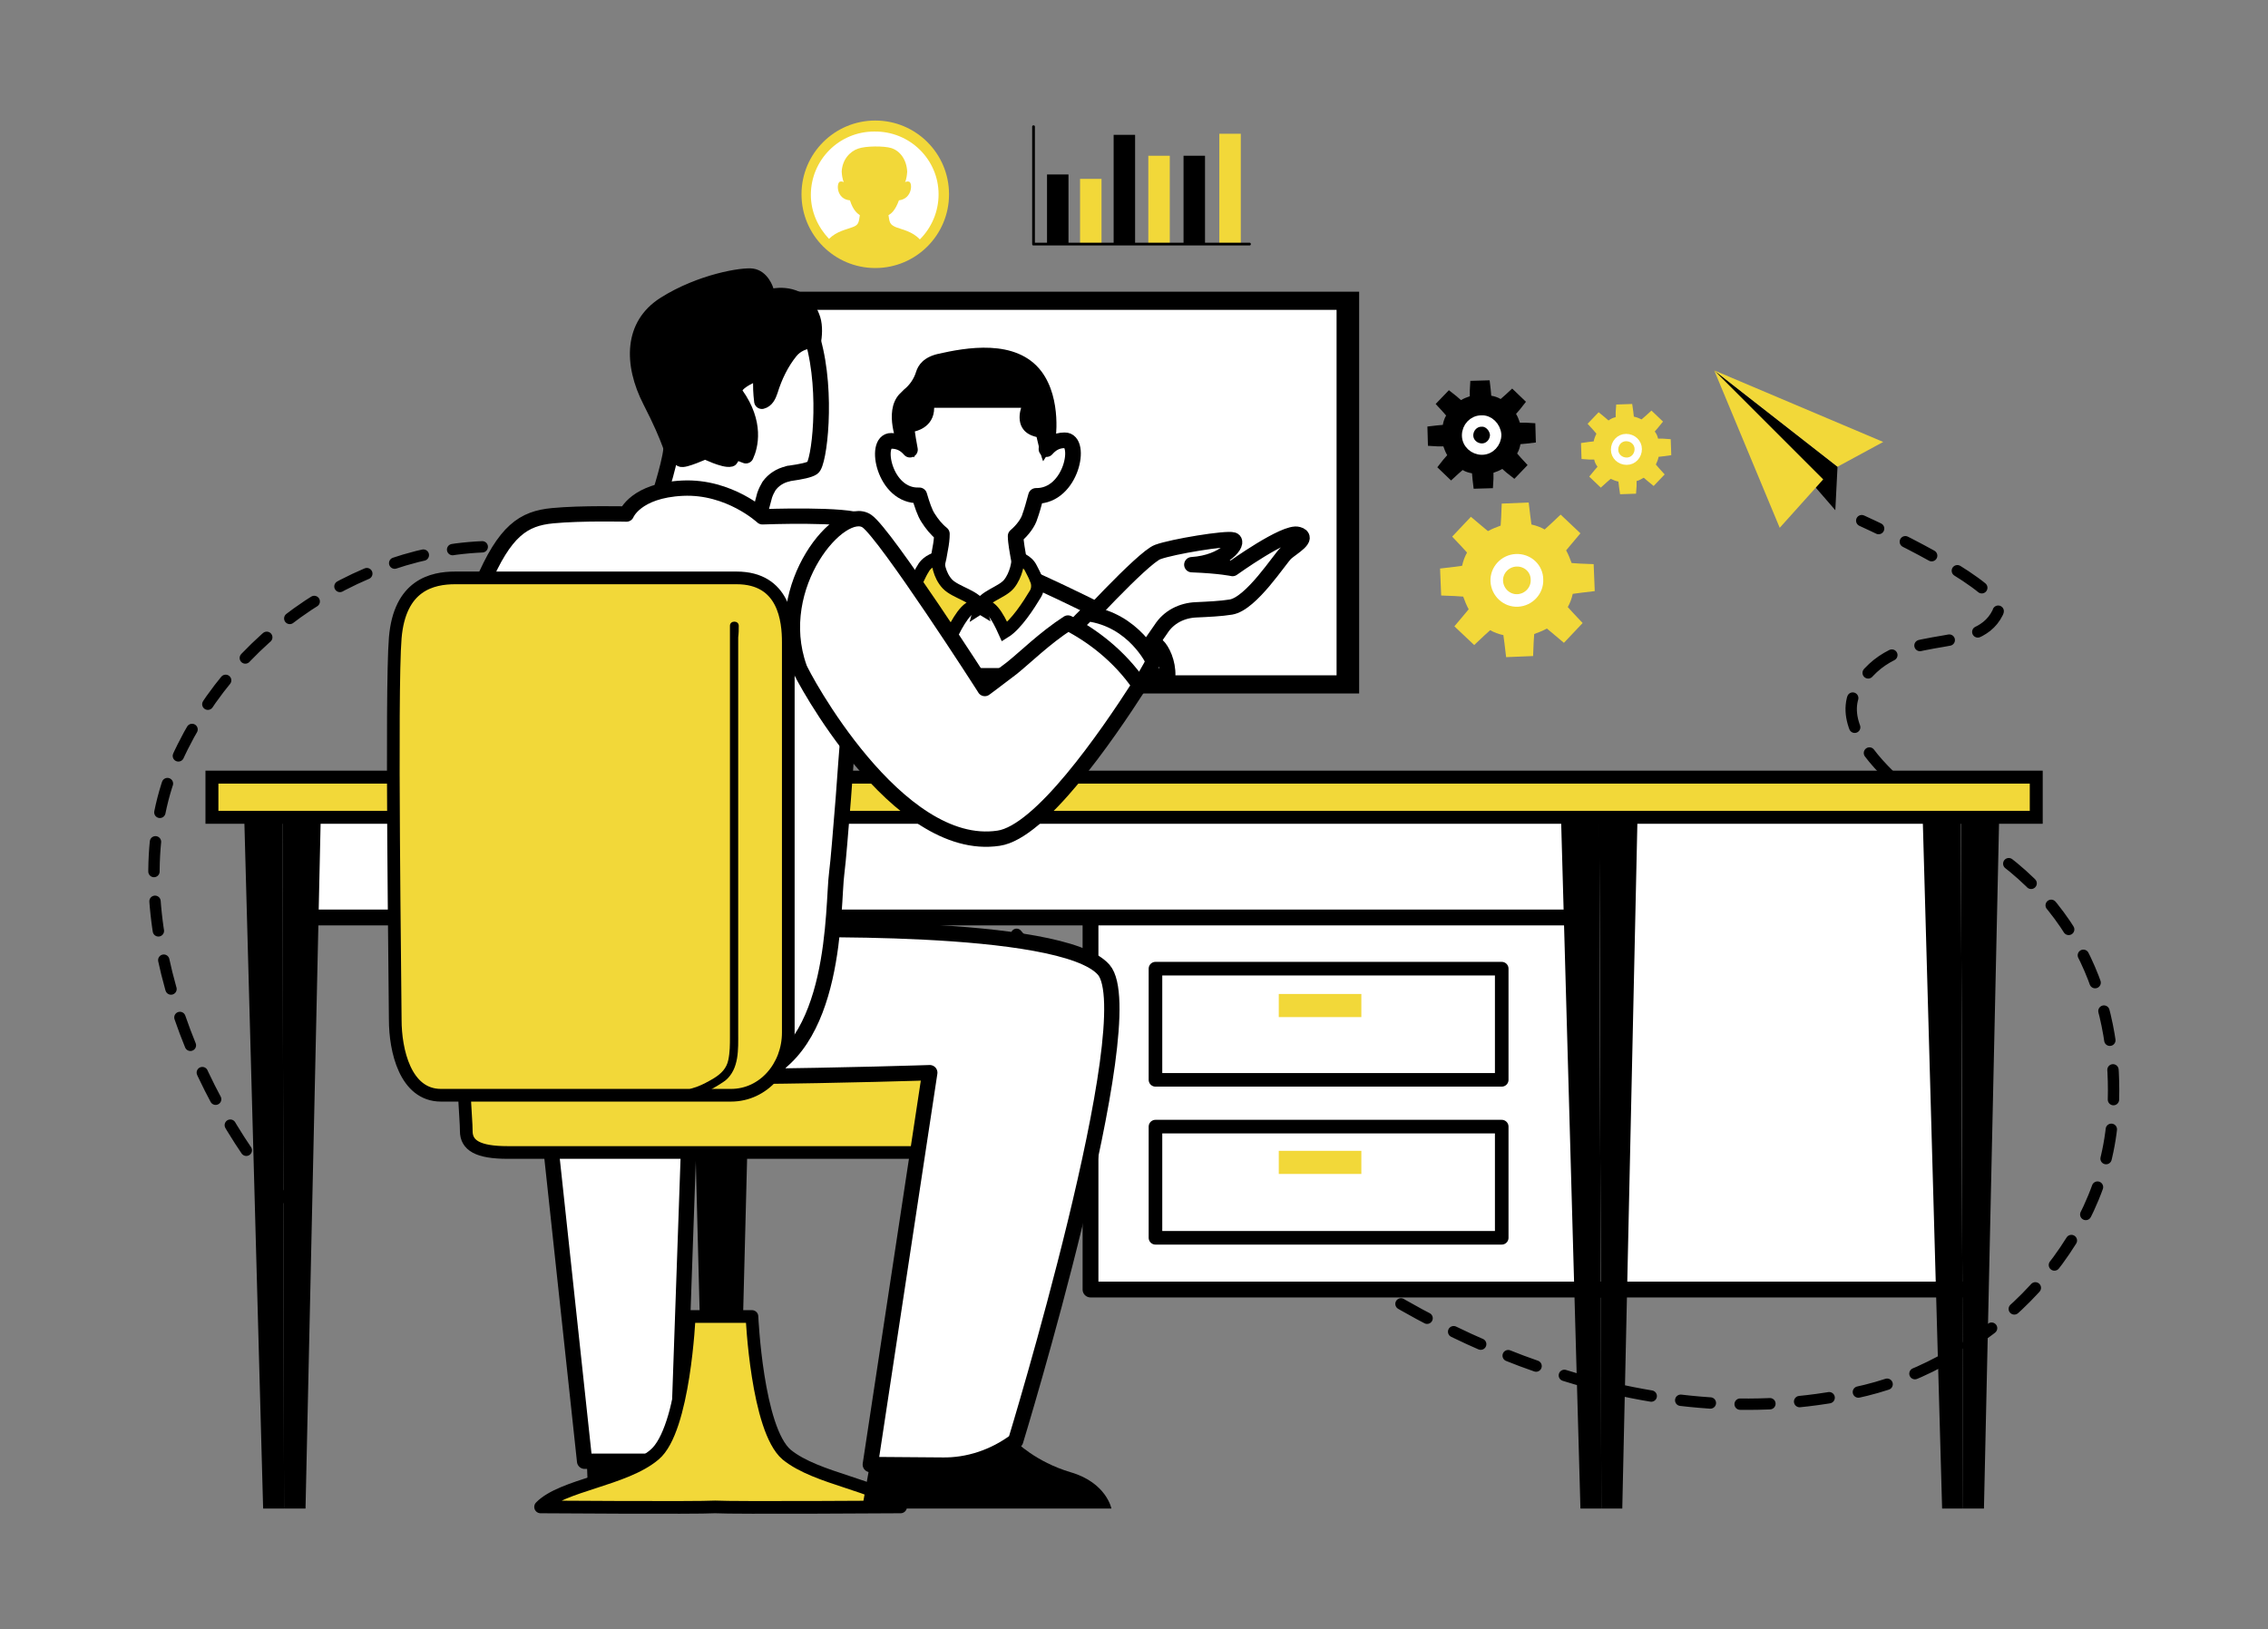
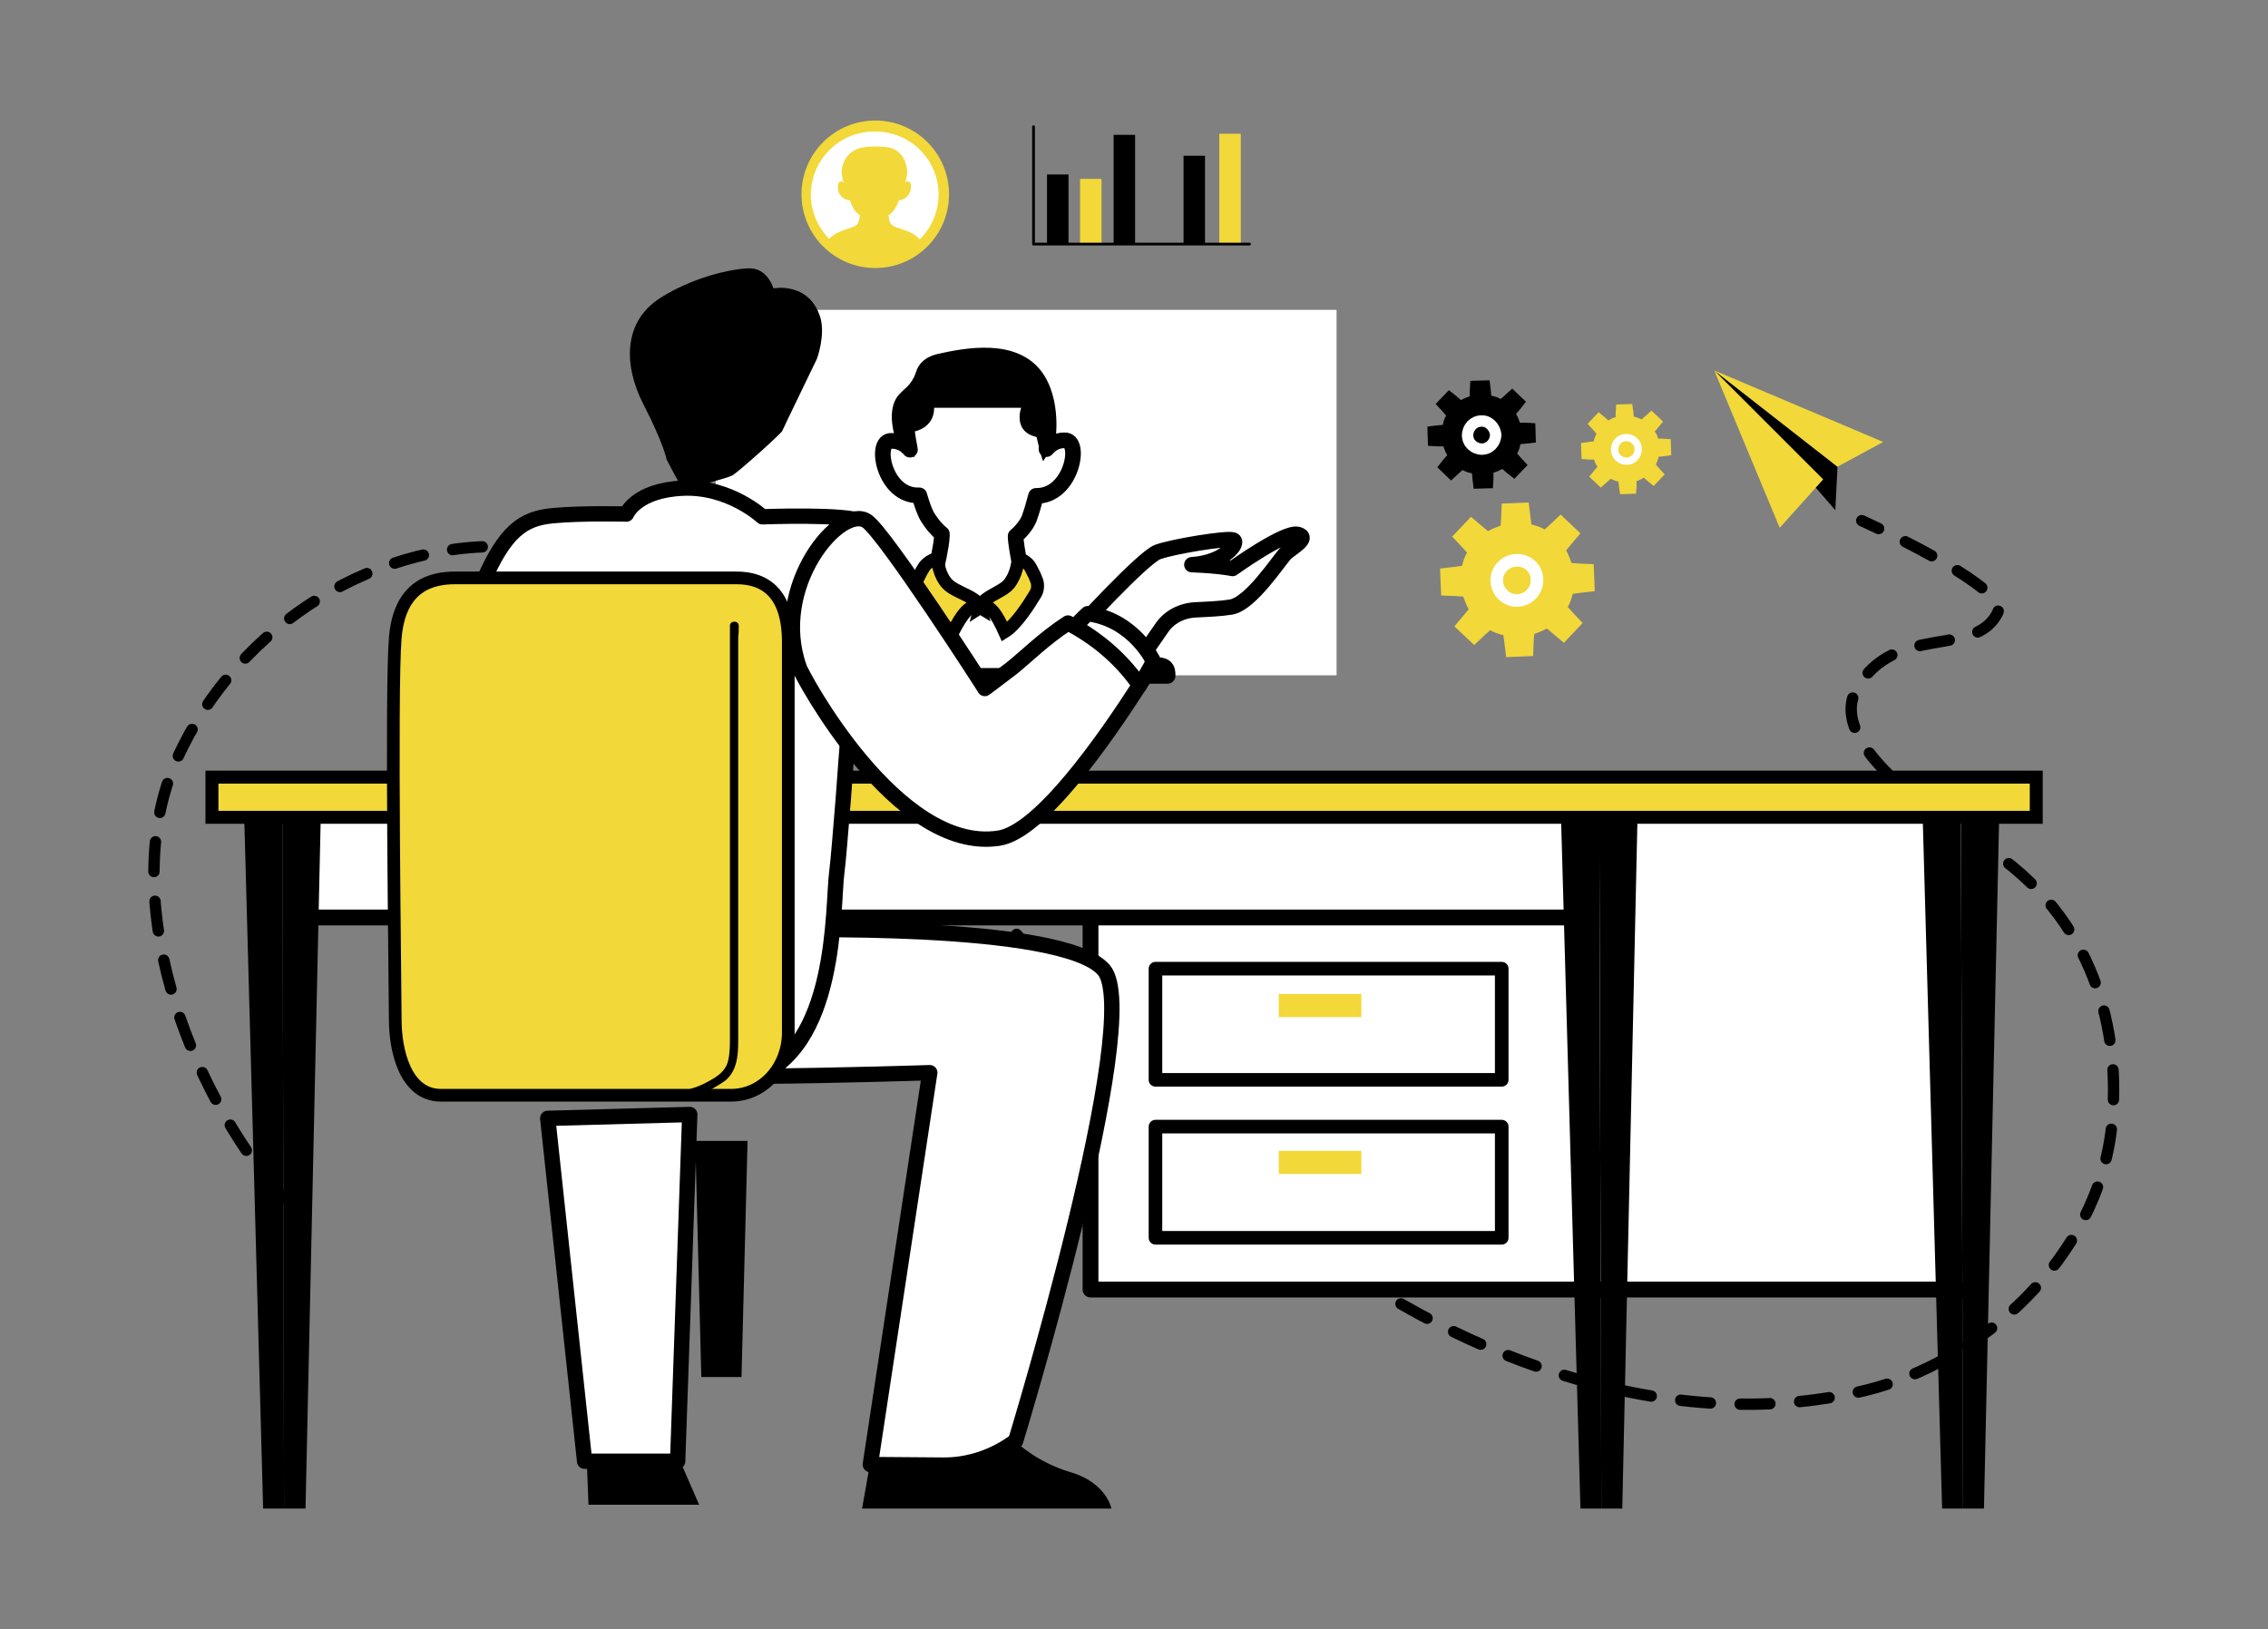
<svg xmlns="http://www.w3.org/2000/svg" id="Layer_1" x="0px" y="0px" viewBox="0 0 412 296" style="enable-background:new 0 0 412 296;" xml:space="preserve">
  <rect x="0" y="0" width="412" height="296" fill="#808080" stroke="none" />
  <style type="text/css">	.st0{fill:none;stroke:#000000;stroke-width:2.064;stroke-linecap:round;stroke-miterlimit:10;stroke-dasharray:5.411;}	.st1{fill:#FFFFFF;stroke:#000000;stroke-width:2.874;stroke-linecap:round;stroke-linejoin:round;stroke-miterlimit:10;}	.st2{fill:#F2D839;stroke:#000000;stroke-width:2.35;stroke-miterlimit:10;}	.st3{fill:#FFFFFF;stroke:#000000;stroke-width:2.468;stroke-linecap:round;stroke-linejoin:round;stroke-miterlimit:10;}	.st4{fill:#F2D839;}	.st5{fill:#FFFFFF;}	.st6{fill:#F2D839;stroke:#FFFFFF;stroke-width:2.283;stroke-linecap:round;stroke-linejoin:round;stroke-miterlimit:10;}	.st7{fill:#F2D839;stroke:#FFFFFF;stroke-width:1.331;stroke-linecap:round;stroke-linejoin:round;stroke-miterlimit:10;}	.st8{fill:#FFFFFF;stroke:#000000;stroke-width:2.843;stroke-linecap:round;stroke-linejoin:round;stroke-miterlimit:10;}	.st9{stroke:#FFFFFF;stroke-width:2.069;stroke-linecap:round;stroke-linejoin:round;stroke-miterlimit:10;}	.st10{fill:#FFFFFF;stroke:#000000;stroke-width:2.786;stroke-linecap:round;stroke-linejoin:round;stroke-miterlimit:10;}	.st11{fill:#F2D839;stroke:#000000;stroke-width:2.303;stroke-linecap:round;stroke-linejoin:round;stroke-miterlimit:10;}	.st12{fill:#F2D839;stroke:#000000;stroke-width:2.303;stroke-miterlimit:10;}	.st13{fill:#FFFFFF;stroke:#000000;stroke-width:2.816;stroke-linecap:round;stroke-linejoin:round;stroke-miterlimit:10;}	.st14{fill:#FFFFFF;stroke:#000000;stroke-width:2.818;stroke-linecap:round;stroke-linejoin:round;stroke-miterlimit:10;}	.st15{fill:#F3D938;}	.st16{fill:none;stroke:#FFFFFF;stroke-width:2.724;stroke-linecap:round;stroke-linejoin:round;stroke-miterlimit:10;}			.st17{fill-rule:evenodd;clip-rule:evenodd;fill:#FFFFFF;stroke:#000000;stroke-width:2.818;stroke-linecap:round;stroke-linejoin:round;stroke-miterlimit:10;}	.st18{fill-rule:evenodd;clip-rule:evenodd;fill:#F3D938;stroke:#000000;stroke-width:3.094;stroke-miterlimit:10;}			.st19{fill-rule:evenodd;clip-rule:evenodd;fill:#F3D938;stroke:#000000;stroke-width:3.094;stroke-linecap:round;stroke-linejoin:round;stroke-miterlimit:10;}			.st20{fill-rule:evenodd;clip-rule:evenodd;fill:#FFFFFF;stroke:#000000;stroke-width:2.088;stroke-linecap:round;stroke-linejoin:round;stroke-miterlimit:10;}	.st21{fill:none;stroke:#F8AF9F;stroke-width:0.106;stroke-miterlimit:10;}	.st22{stroke:#000000;stroke-width:2.818;stroke-linecap:round;stroke-linejoin:round;stroke-miterlimit:10;}	.st23{fill:#F3D938;stroke:#000000;stroke-width:2.818;stroke-linecap:round;stroke-linejoin:round;stroke-miterlimit:10;}	.st24{fill:#FFFFFF;stroke:#FFFFFF;stroke-width:1.044;stroke-linecap:round;stroke-linejoin:round;stroke-miterlimit:10;}	.st25{fill:#151B1B;}	.st26{fill:#242B2B;}	.st27{fill:#E4E5F3;}	.st28{fill:#F3D938;stroke:#F3D938;stroke-width:1.044;stroke-miterlimit:10;}	.st29{fill:#3C3C48;stroke:#000000;stroke-width:1.044;stroke-miterlimit:10;}	.st30{stroke:#000000;stroke-width:1.655;stroke-linecap:round;stroke-linejoin:round;stroke-miterlimit:10;}	.st31{fill:none;stroke:#000000;stroke-width:1.752;stroke-linecap:round;stroke-miterlimit:10;stroke-dasharray:4.593;}	.st32{fill:#363263;}	.st33{fill:#F4E1E1;}	.st34{fill:#0D1231;}	.st35{fill:#F3D938;stroke:#000000;stroke-width:1.954;stroke-miterlimit:10;}	.st36{stroke:#000000;stroke-linecap:round;stroke-linejoin:round;stroke-miterlimit:10;}	.st37{fill:#FFFFFF;stroke:#000000;stroke-width:2.365;stroke-linecap:round;stroke-linejoin:round;stroke-miterlimit:10;}	.st38{stroke:#000000;stroke-miterlimit:10;}	.st39{fill:#F8CACA;}	.st40{fill:#FFFFFF;stroke:#000000;stroke-width:2.556;stroke-linecap:round;stroke-linejoin:round;stroke-miterlimit:10;}	.st41{fill:#F3D938;stroke:#000000;stroke-width:2.112;stroke-miterlimit:10;}	.st42{stroke:#000000;stroke-width:2.918;stroke-linecap:round;stroke-linejoin:round;stroke-miterlimit:10;}	.st43{fill:#F3D938;stroke:#000000;stroke-width:2.918;stroke-linecap:round;stroke-linejoin:round;stroke-miterlimit:10;}	.st44{fill:#FACDC4;}	.st45{fill:#F3D938;stroke:#FFFFFF;stroke-width:3.243;stroke-linecap:round;stroke-linejoin:round;stroke-miterlimit:10;}	.st46{fill:none;stroke:#FFFFFF;stroke-width:3.243;stroke-linecap:round;stroke-linejoin:round;stroke-miterlimit:10;}	.st47{fill:#FFFFFF;stroke:#000000;stroke-width:2.255;stroke-linecap:round;stroke-linejoin:round;stroke-miterlimit:10;}</style>
  <g>
    <g>
      <path class="st0" d="M51.3,217.6C33.9,197.5,21,162.7,32.1,138s37.2-40.7,62.7-38.5c24.7,2.1,46.1,19.2,63,38.6   c16.8,19.4,58.6,70.9,78.7,86.7c25.1,19.7,64.7,37,102.5,27.8c20.7-5.1,42-23.9,44.6-47.9c1.8-17-2.9-38-23.2-51   c-6.1-3.9-29.2-18.1-23.1-28.6c7-12.1,21.5-5.4,25.6-13.8c1.7-3.5-13.8-11.7-24.7-16.7" />
    </g>
    <polygon points="182.9,118.9 182.9,145.7 190,145.7 190,118.1  " />
    <g>
      <rect x="198.1" y="146.3" class="st1" width="96.6" height="88" />
      <rect x="54.3" y="145.5" class="st1" width="239.1" height="21.2" />
      <rect x="289.1" y="146.3" class="st1" width="69.7" height="88" />
      <g>
        <polygon points="294.7,274.1 297.6,142.4 290.5,141.6 290.9,274.1    " />
        <polygon points="290.9,274.1 290.5,141.6 283.4,142.4 287.1,274.1    " />
      </g>
      <g>
        <polygon points="360.4,274.1 363.3,142.4 356.2,141.6 356.6,274.1    " />
        <polygon points="356.6,274.1 356.2,141.6 349.1,142.4 352.8,274.1    " />
      </g>
      <g>
        <g>
          <polygon points="55.5,274.1 58.4,142.4 51.3,141.6 51.6,274.1     " />
          <polygon points="51.6,274.1 51.3,141.6 44.2,142.4 47.8,274.1     " />
        </g>
      </g>
      <rect x="38.5" y="141.2" class="st2" width="331.4" height="7.3" />
      <rect x="209.9" y="176" class="st3" width="62.9" height="20.2" />
      <rect x="232.3" y="180.6" class="st4" width="15" height="4.2" />
      <rect x="209.9" y="204.7" class="st3" width="62.9" height="20.2" />
      <rect x="232.3" y="209.1" class="st4" width="15" height="4.2" />
    </g>
    <g>
      <g>
        <circle class="st4" cx="159" cy="35.3" r="13.4" />
        <path class="st5" d="M170.5,35.3c0,3.2-1.3,6.1-3.4,8.2c-1.4-1.5-3.3-1.8-4.3-2.2c-1.2-0.5-1.2-0.9-1.4-2.2    c0.5-0.3,1.2-0.8,1.9-2.7c2.5-0.3,2.5-3.3,1.8-3.4c-0.4-0.1-0.7,0.1-0.7,0.1s0.3-0.4,0.4-1.9c-0.1-2.2-1.3-3.8-2.9-4.3    c-1.3-0.4-4.6-0.4-6,0.1c-1.5,0.5-2.9,2-3,4.2c0.1,1.5,0.4,1.9,0.4,1.9s-0.3-0.2-0.7-0.1c-0.7,0.2-0.7,3.2,1.8,3.4    c0.6,1.9,1.4,2.4,1.8,2.7c-0.2,1.3-0.2,1.8-1.4,2.2c-1,0.4-2.8,0.7-4.2,2.1c-2-2.1-3.3-4.9-3.3-8c0-6.3,5.1-11.5,11.5-11.5    C165.3,23.8,170.5,29,170.5,35.3z" />
      </g>
      <g>
        <rect x="190.2" y="31.7" width="3.9" height="12.7" />
        <rect x="202.3" y="24.5" width="3.9" height="19.9" />
        <rect x="196.2" y="32.5" class="st4" width="3.9" height="11.9" />
-         <rect x="208.6" y="28.3" class="st4" width="3.9" height="16" />
        <rect x="215" y="28.3" width="3.9" height="16" />
        <rect x="221.5" y="24.3" class="st4" width="3.9" height="20.1" />
      </g>
      <path d="M227,44.1h-39V23c0-0.3-0.5-0.3-0.5,0v21.2c0,0.2,0,0.4,0.2,0.4H227C227.3,44.6,227.3,44.1,227,44.1z" />
    </g>
    <g>
      <path class="st4" d="M284.8,110.3c0.4-0.7,0.7-1.5,0.9-2.4l1.5-0.2l2.5-0.3l-0.2-4.9l-2.5-0.1l-1.5-0.1c-0.3-0.8-0.6-1.6-1-2.3   l1-1.2l1.6-1.9l-3.6-3.4l-1.8,1.7l-1.1,1c-0.7-0.4-1.5-0.7-2.4-0.9l-0.2-1.5l-0.3-2.5l-4.9,0.2l-0.1,2.5l-0.1,1.5   c-0.8,0.3-1.6,0.6-2.3,1l-1.2-1l-1.9-1.6l-3.4,3.6l1.7,1.8l1,1.1c-0.4,0.7-0.7,1.5-0.9,2.4l-1.5,0.2l-2.5,0.3l0.2,4.9l2.5,0.1   l1.5,0.1c0.3,0.8,0.6,1.6,1,2.3l-1,1.2l-1.6,1.9l3.6,3.4l1.8-1.7l1.1-1c0.7,0.4,1.5,0.7,2.4,0.9l0.2,1.5l0.3,2.5l4.9-0.2l0.1-2.5   l0.1-1.5c0.8-0.3,1.6-0.6,2.3-1l1.2,1l1.9,1.6l3.4-3.6l-1.7-1.8L284.8,110.3z" />
      <g>
        <g>
          <path class="st6" d="M279.2,105.3c0.1,2-1.5,3.7-3.5,3.8c-2,0.1-3.7-1.5-3.8-3.5s1.5-3.7,3.5-3.8     C277.5,101.7,279.2,103.3,279.2,105.3z" />
        </g>
      </g>
    </g>
    <g>
      <path class="st4" d="M300.8,84.4c0.2-0.4,0.4-0.9,0.5-1.4l0.9-0.1l1.4-0.2l-0.1-2.9l-1.4-0.1h-0.9c-0.1-0.5-0.3-0.9-0.6-1.3   l0.6-0.7l0.9-1.1l-2.1-2l-1.1,1l-0.7,0.6c-0.4-0.2-0.9-0.4-1.4-0.5l-0.1-0.9l-0.2-1.4l-2.9,0.1l-0.1,1.4v0.9   c-0.5,0.1-0.9,0.3-1.3,0.6l-0.7-0.6l-1.1-0.9l-2,2.1l1,1.1l0.6,0.7c-0.2,0.4-0.4,0.9-0.5,1.4l-0.9,0.1l-1.4,0.2l0.1,2.9l1.4,0.1   h0.9c0.1,0.5,0.3,0.9,0.6,1.3l-0.6,0.7l-0.9,1.1l2.1,2l1.1-1l0.7-0.6c0.4,0.2,0.9,0.4,1.4,0.5l0.1,0.9l0.2,1.4l2.9-0.1l0.1-1.4   v-0.9c0.5-0.1,0.9-0.4,1.3-0.6l0.7,0.6l1.1,0.9l2-2.1l-1-1.1L300.8,84.4z" />
      <g>
        <g>
          <path class="st7" d="M297.6,81.6c0,1.2-0.9,2.2-2.1,2.2s-2.2-0.9-2.2-2.1c0-1.2,0.9-2.2,2.1-2.2     C296.6,79.5,297.6,80.4,297.6,81.6z" />
        </g>
      </g>
    </g>
    <g>
      <g>
-         <rect x="126" y="53" width="120.9" height="73" />
        <rect x="130" y="56.3" class="st5" width="112.8" height="66.4" />
        <g>
-           <path class="st8" d="M212.1,122.8h-66.2c0.6-2.3,1.6-4.7,3.1-6.3c4.1-4.5,20.6-12.6,20.6-12.6l16.8,0.8c0,0,19.4,8.6,23.8,12.6     C211.1,118.1,212.2,120.4,212.1,122.8z" />
+           <path class="st8" d="M212.1,122.8h-66.2c0.6-2.3,1.6-4.7,3.1-6.3l16.8,0.8c0,0,19.4,8.6,23.8,12.6     C211.1,118.1,212.2,120.4,212.1,122.8z" />
          <g>
            <path class="st8" d="M193.4,80c-1.6,0-2.6,0.8-3.3,1.6c0.1-0.9,0.2-1.9,0.2-2.7c0-5.1-5.7-9.1-6.4-9.2s-13,0.9-13,0.9l-5.6,2.3      l-0.7,4.3c0,0,0.2,1.9,0.7,4.5c-0.7-0.8-1.7-1.6-3.4-1.6c-3.2-0.1-1.3,10.2,5.1,9.9c0.5,1.7,1,3.2,1.6,4.1      c0.7,1.1,1.5,2.1,2.5,2.9c0,0.8-0.1,1.7-0.3,2.7c-0.3,2-0.8,4.2-1.9,5.5c2.7,3.9,9.5,5.1,9.5,5.1s5-0.4,8-5.5      c-0.9-1-1.4-3.3-1.7-5.4c-0.1-0.7-0.2-1.4-0.2-2c1.3-1.1,2.3-2.5,2.6-3.6c0.3-0.8,0.7-2.2,1.1-3.7      C194.7,90.2,196.6,79.9,193.4,80z" />
            <path d="M166.1,83.1v-4.7c0,0,3.6-0.6,3.6-4.3h15.8c0,0-1.6,4.3,2.8,5.3c0.9,4,1.2,4.4,1.2,4.4l2.2-3.5c0,0,1.3-7.7-2.5-12.8      c-4.6-6.1-13.9-4.3-18.8-3.2c-2.6,0.6-3.6,2-4,3.3c-0.4,1.3-1.2,2.4-2.2,3.2c-0.3,0.3-0.6,0.6-0.9,0.9      c-2.8,3.2-0.2,9.2-0.2,9.2L166.1,83.1z" />
            <path class="st2" d="M170.4,101.4c0,0-1.9,0.4-2.7,1.9c-0.4,0.6-0.7,1.3-1,1.9c-0.5,0.8-0.4,1.9,0.1,2.7c1.3,2,3.9,5.6,6.3,6.9      c1.5-2.9,3.2-5.5,5-4.4c-0.5-2-4.5-2.7-6-4.3C170.6,104.5,170.3,102.1,170.4,101.4z" />
            <path class="st2" d="M184.9,101.4c0,0,1.7,0.4,2.4,1.9c0.3,0.6,0.7,1.3,0.9,1.9c0.4,0.8,0.4,1.9-0.1,2.7      c-1.2,2-3.5,5.6-5.6,6.9c-1.3-2.9-2.8-5.5-4.5-4.4c0.5-2,4-2.7,5.3-4.3S185,102.1,184.9,101.4z" />
          </g>
        </g>
      </g>
    </g>
    <g>
      <g>
        <g>
          <polygon points="333.8,84.8 333.4,92.7 311.4,67.3     " />
          <polygon class="st4" points="311.4,67.3 331.2,87.1 323.3,95.9     " />
          <polygon class="st4" points="311.4,67.3 333.8,84.8 342.1,80.3     " />
        </g>
      </g>
    </g>
    <g>
      <path d="M275.6,82.4c0.3-0.5,0.5-1.1,0.6-1.7l1.1-0.1l1.7-0.2l-0.1-3.5l-1.7-0.1h-1.1c-0.2-0.6-0.4-1.1-0.7-1.6l0.7-0.8l1.1-1.4   l-2.5-2.4l-1.3,1.2l-0.8,0.7c-0.5-0.3-1.1-0.5-1.7-0.6l-0.1-1.1l-0.2-1.7l-3.5,0.1l-0.1,1.7V72c-0.6,0.2-1.1,0.4-1.6,0.7l-0.8-0.7   l-1.4-1.1l-2.4,2.5l1.2,1.3l0.7,0.8c-0.3,0.5-0.5,1.1-0.6,1.7l-1.1,0.1l-1.7,0.2l0.1,3.5l1.7,0.1h1.1c0.2,0.6,0.4,1.1,0.7,1.6   l-0.7,0.8l-1.1,1.4l2.5,2.4l1.3-1.2l0.8-0.7c0.5,0.3,1.1,0.5,1.7,0.6l0.1,1.1l0.2,1.7l3.5-0.1l0.1-1.7v-1.1   c0.6-0.2,1.1-0.4,1.6-0.7l0.8,0.7l1.4,1.1l2.4-2.5l-1.2-1.3L275.6,82.4z" />
      <g>
        <g>
          <path class="st9" d="M271.7,79c0,1.4-1.1,2.6-2.5,2.6s-2.6-1.1-2.6-2.5s1.1-2.6,2.5-2.6C270.4,76.4,271.6,77.6,271.7,79z" />
        </g>
      </g>
    </g>
    <g>
      <g>
        <polygon points="106.6,265.5 106.9,273.4 127,273.4 121.3,260.3    " />
        <polygon class="st10" points="99.5,203.2 106.2,265.5 123.1,265.5 125.3,202.5    " />
      </g>
      <g>
        <g>
          <polygon points="134.7,250.2 127.4,250.2 126.3,207.3 135.8,207.3     " />
-           <path class="st11" d="M163.6,273.8c-3.9-4-15.2-5-20.7-9.5c-5.4-4.6-6.3-25.1-6.3-25.1h-6.3h-0.6h-4.5c0,0-0.9,20.6-6.3,25.1     c-5.4,4.6-16.8,5.5-20.7,9.5c0,0,28.4,0.2,31.7,0C133.3,274,163.6,273.8,163.6,273.8z" />
        </g>
-         <path class="st12" d="M84.7,194.8c-0.7,3.3,0,8.1,0,10.7c0,2.6,2.1,3.9,7.5,3.9s82.6,0,82.6,0V187    C174.8,187,85.1,192.9,84.7,194.8z" />
      </g>
      <g>
        <path class="st10" d="M210.3,100.3c2.7-1,12.5-2.6,13.7-2.2s-1.4,4.1-7.5,4.5c5.2,0.2,7.4,0.7,7.4,0.7s9.6-6.9,11.9-6.2    c2.2,0.6-1.1,2.4-2.2,3.4c-1.1,1-6.3,9.2-10,9.8c-1.8,0.3-4.2,0.4-6.3,0.5c-2.6,0.1-5,1.3-6.4,3.5l-5.9,8.5l-9.8-7.8    C195.2,114.8,207.6,101.3,210.3,100.3z" />
        <path d="M158,266.2l-1.4,7.9h45.3c0,0-0.9-4.7-7.4-6.6c-6.4-1.9-10-5.6-10-5.6l-25.8,3.5" />
        <path class="st10" d="M139,169c2.4,0,53.9-1.5,61.5,7.2c7.5,8.7-16,85.6-16,85.6l0,0c-3.9,2.9-8.6,4.5-13.4,4.4l-13-0.1    l10.8-71.2c0,0-63.3,2.1-69.6-0.9C92.8,191,139,169,139,169z" />
        <path class="st10" d="M209.5,120.1c0,0.1-0.4,1.2-2.5,4.4c-15.8-0.2-12.9-5.6-14.3-8.2c1.4-1.1,3.5-3.6,4.9-4.8    C206,112.6,209.5,120.1,209.5,120.1z" />
        <path d="M121.1,83.5c0,0-0.5-2.8-4.2-10s-3.7-15.1,3.1-19.4c6.8-4.3,14.8-5.6,16.8-5.3c2.8,0.4,3.7,3.6,3.7,3.6s6.4-1.3,8.5,5.2    c1,3.3-0.6,7.6-0.6,7.6s-6.2,12.8-6.3,13.1c-0.1,0.4-8,7.5-9.1,8.1c-1.2,0.6-8.3,2.4-8.9,2.3C123.7,88.6,121.1,83.5,121.1,83.5z" />
-         <path class="st13" d="M147.6,85c-0.6,0.4-2,0.7-4.1,1c-0.1,0-0.3,0-0.4,0.1c-1.4,0.3-2.6,1.1-3.4,2.2c-0.3,0.5-0.6,1.1-0.8,1.7    l-0.8,3c-10.3,4.1-18.9-1.1-18.9-1.1s2.4-7.2,2.7-10.2c0.4-0.1,1.7,0.7,1.8,0.7c0,0.1-0.4,0.6,0,1s4.4-1.4,4.4-1.4    s3.5,1.7,4.6,1.4c0.3-0.1,0.2-1.4,0.2-1.4s1.2,0.2,2.6,0.8c0.8-1.7,1.9-5.9-1.8-11.1c-1.1-1.6,1.7-3,2.8-3.5    c0.8-0.4,1.7,0.1,1.7,1s0,2.1,0.2,3.7c0.8-0.2,1.2-1,1.5-1.9c0.8-2.6,2-5.1,3.7-7.2c1-1.2,2.5-1.9,4.1-1.9    C150.4,71.5,148.8,84.3,147.6,85z" />
        <path class="st10" d="M155.7,116c-0.1,1-0.3,2.3-0.4,3.6c-0.7,6.7-1.5,17-2.1,25.4c-0.5,6.1-0.9,11.3-1.2,13.6    c-0.8,6,0.3,32.4-15.6,37.3c-36.4,0-55.4,0-55.4,0s2.6-80.1,6.6-89.8c4.1-9.7,7.5-11.9,12.8-12.4c5.2-0.5,13.4-0.3,13.4-0.3    s1.7-4.3,10.2-4.7c8.5-0.4,14.5,5.2,14.5,5.2s15.6-0.6,18.1,0.9C159.3,96.3,157,106.1,155.7,116z" />
        <path class="st10" d="M207,124.5c-6.1,9.5-18,26.7-25.6,27.8c-18.5,2.8-35.8-29.7-36.2-31c-5.3-14.9,7.6-29.9,12.3-26.6    c3.4,2.4,21.2,30,21.4,30.4l0,0c0,0,1.9-1.4,4.9-3.7c2.5-2,5.9-5.4,10.2-8.2C198.3,115.4,203.3,119.1,207,124.5z" />
      </g>
      <g>
        <path class="st12" d="M82.7,105c-4.2,0-10.1,1.3-10.9,10.9s0,63.9,0,69.4s1.8,13.7,8.3,13.7s46.8,0,52.7,0    c5.9,0,10.4-5.2,10.4-11.4s0-67,0-70.9s-0.7-11.7-9.4-11.7C125.1,105,82.7,105,82.7,105z" />
        <path d="M134.2,113.7c0-1-1.6-1-1.6,0c0,0.9,0,1.8,0,2.7c0,2.4,0,4.8,0,7.2c0,3.5,0,7,0,10.5c0,4.1,0,8.2,0,12.4    c0,4.3,0,8.6,0,12.9c0,4.1,0,8.1,0,12.2c0,3.4,0,6.7,0,10.1c0,2.2,0,4.5,0,6.7c0,1.4,0,2.8-0.3,4.2c-0.3,1.5-1.3,2.5-2.6,3.3    c-1,0.6-2.1,1.2-3.2,1.6c-0.6,0.2-2,0.5-2,1.3c0,2.3,6.7-2,7.3-2.5c2.5-2.1,2.3-5.7,2.3-8.6c0-2.5,0-5,0-7.4c0-3.5,0-7,0-10.5    c0-4.1,0-8.2,0-12.4c0-4.3,0-8.6,0-12.9c0-4,0-8.1,0-12.1c0-3.3,0-6.7,0-10c0-2.2,0-4.4,0-6.6C134.2,115,134.2,114.4,134.2,113.7    z" />
      </g>
    </g>
  </g>
</svg>